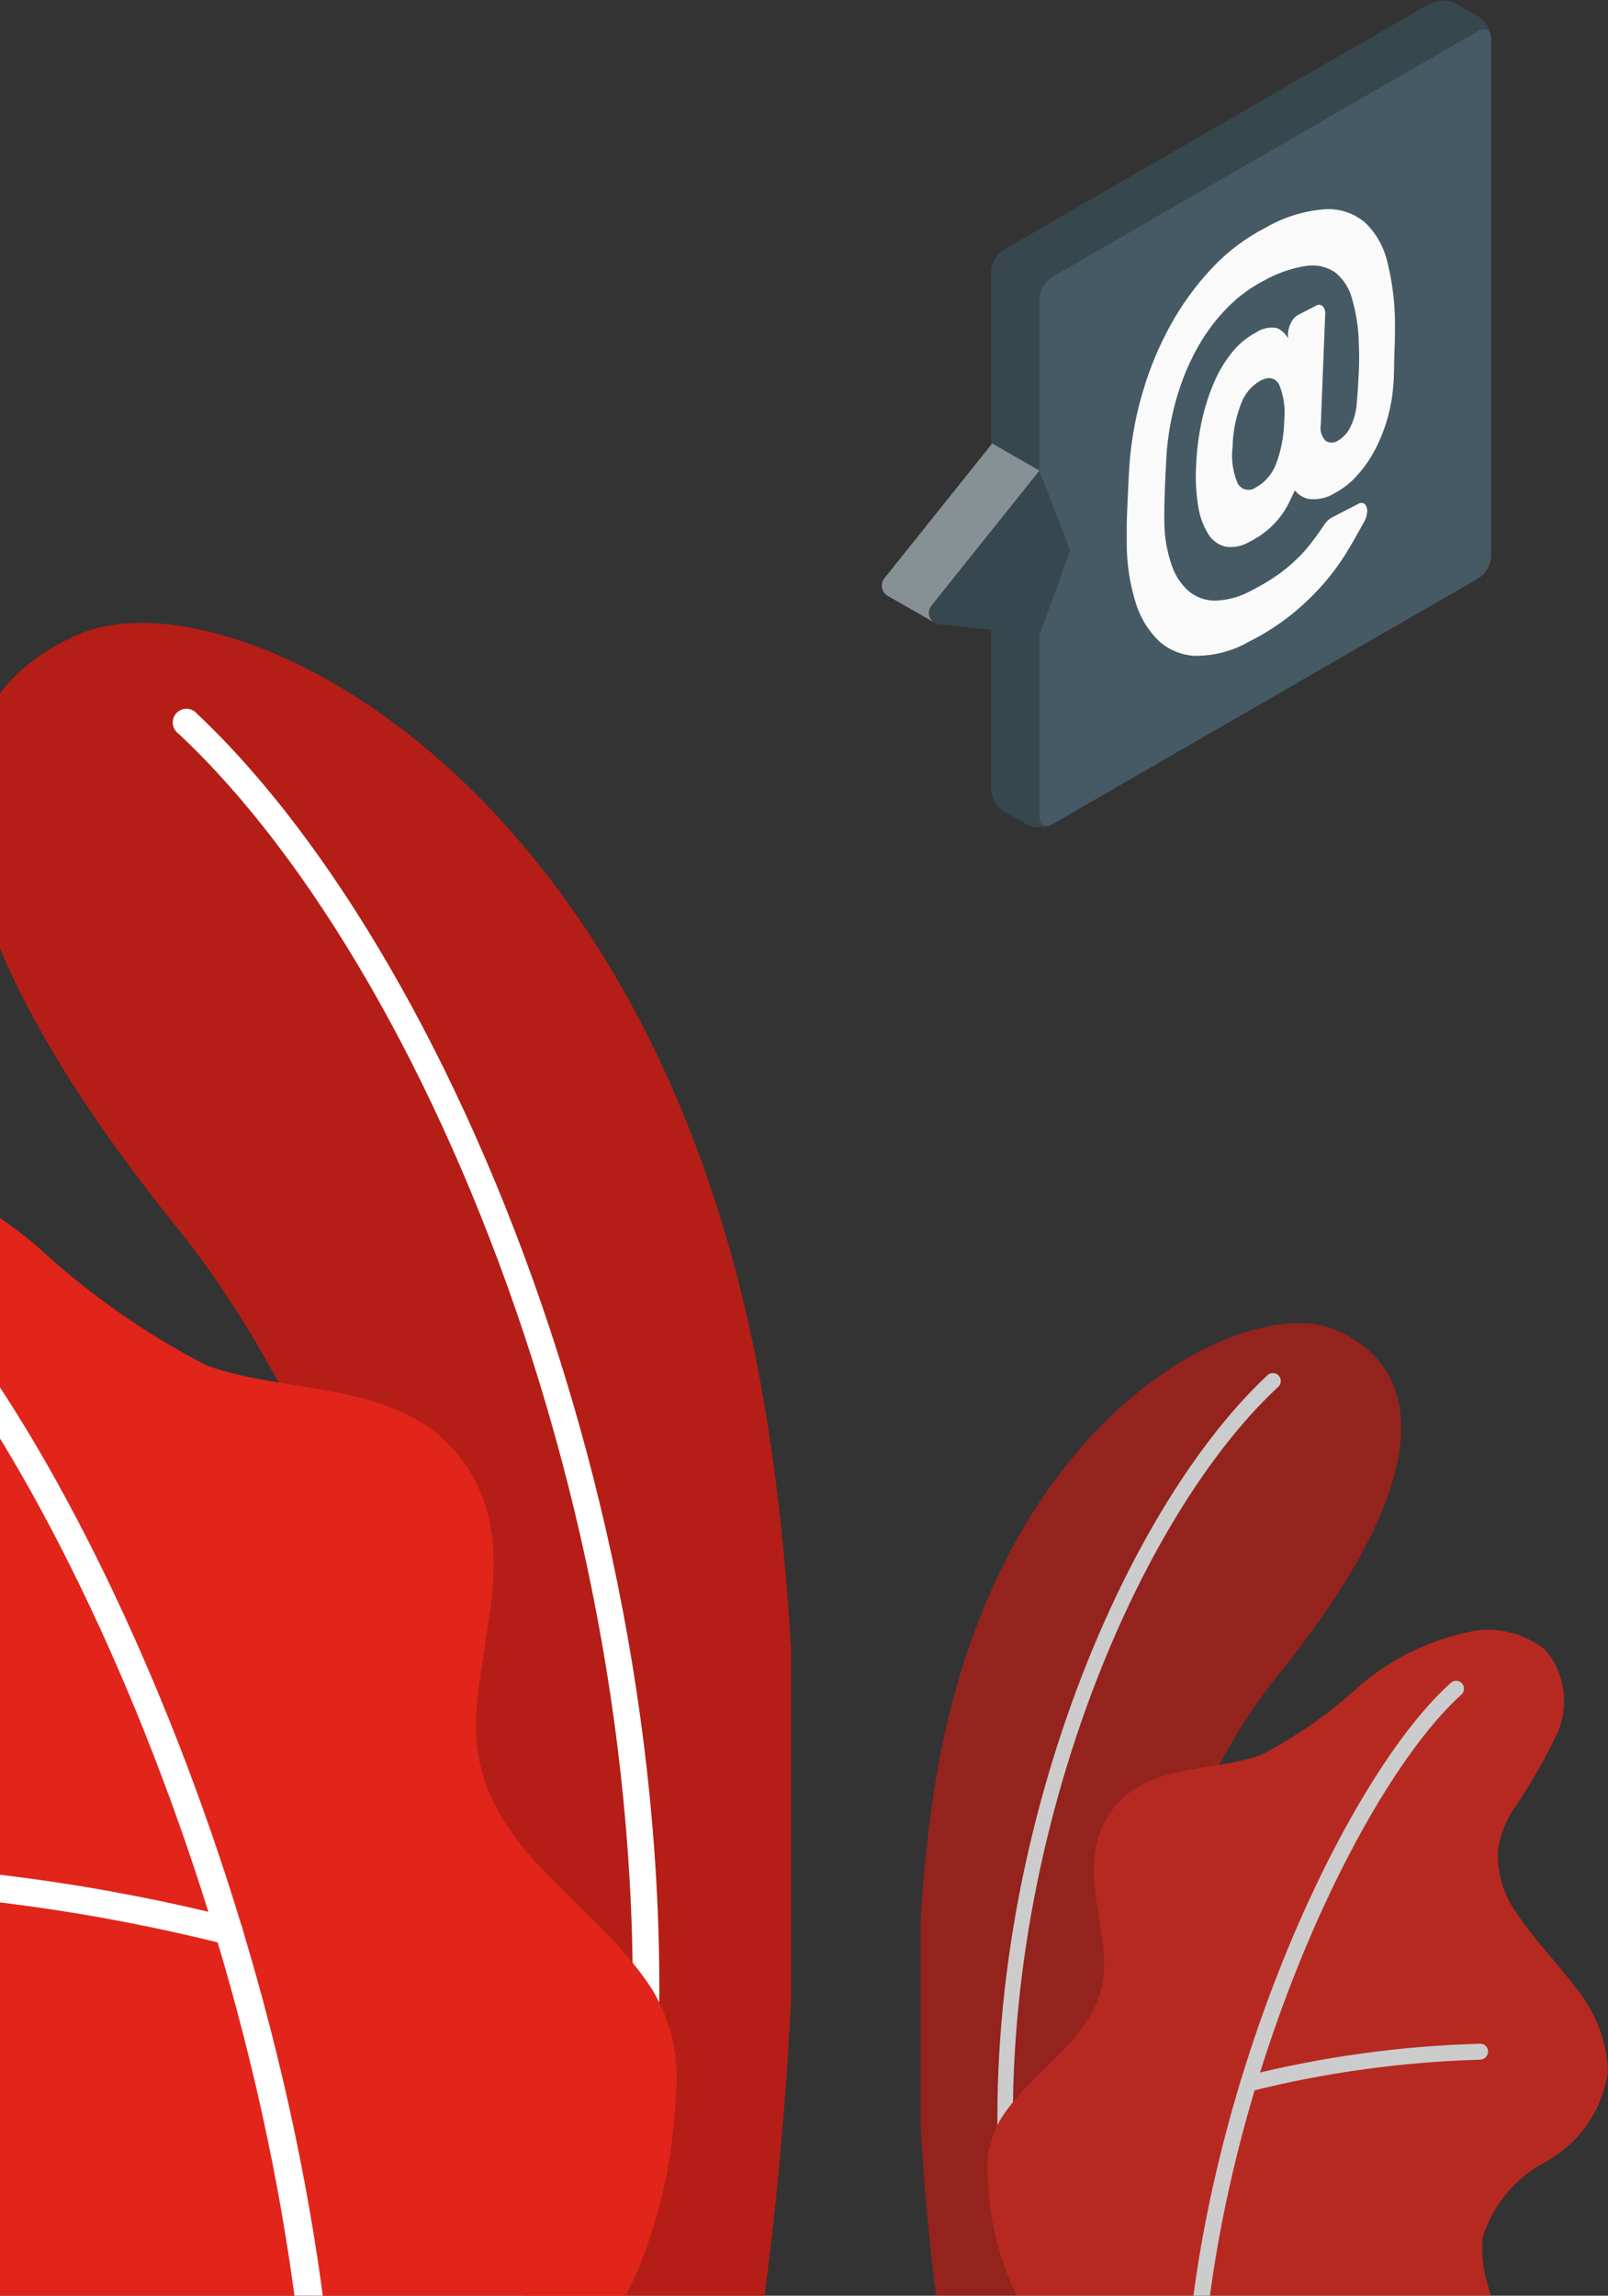
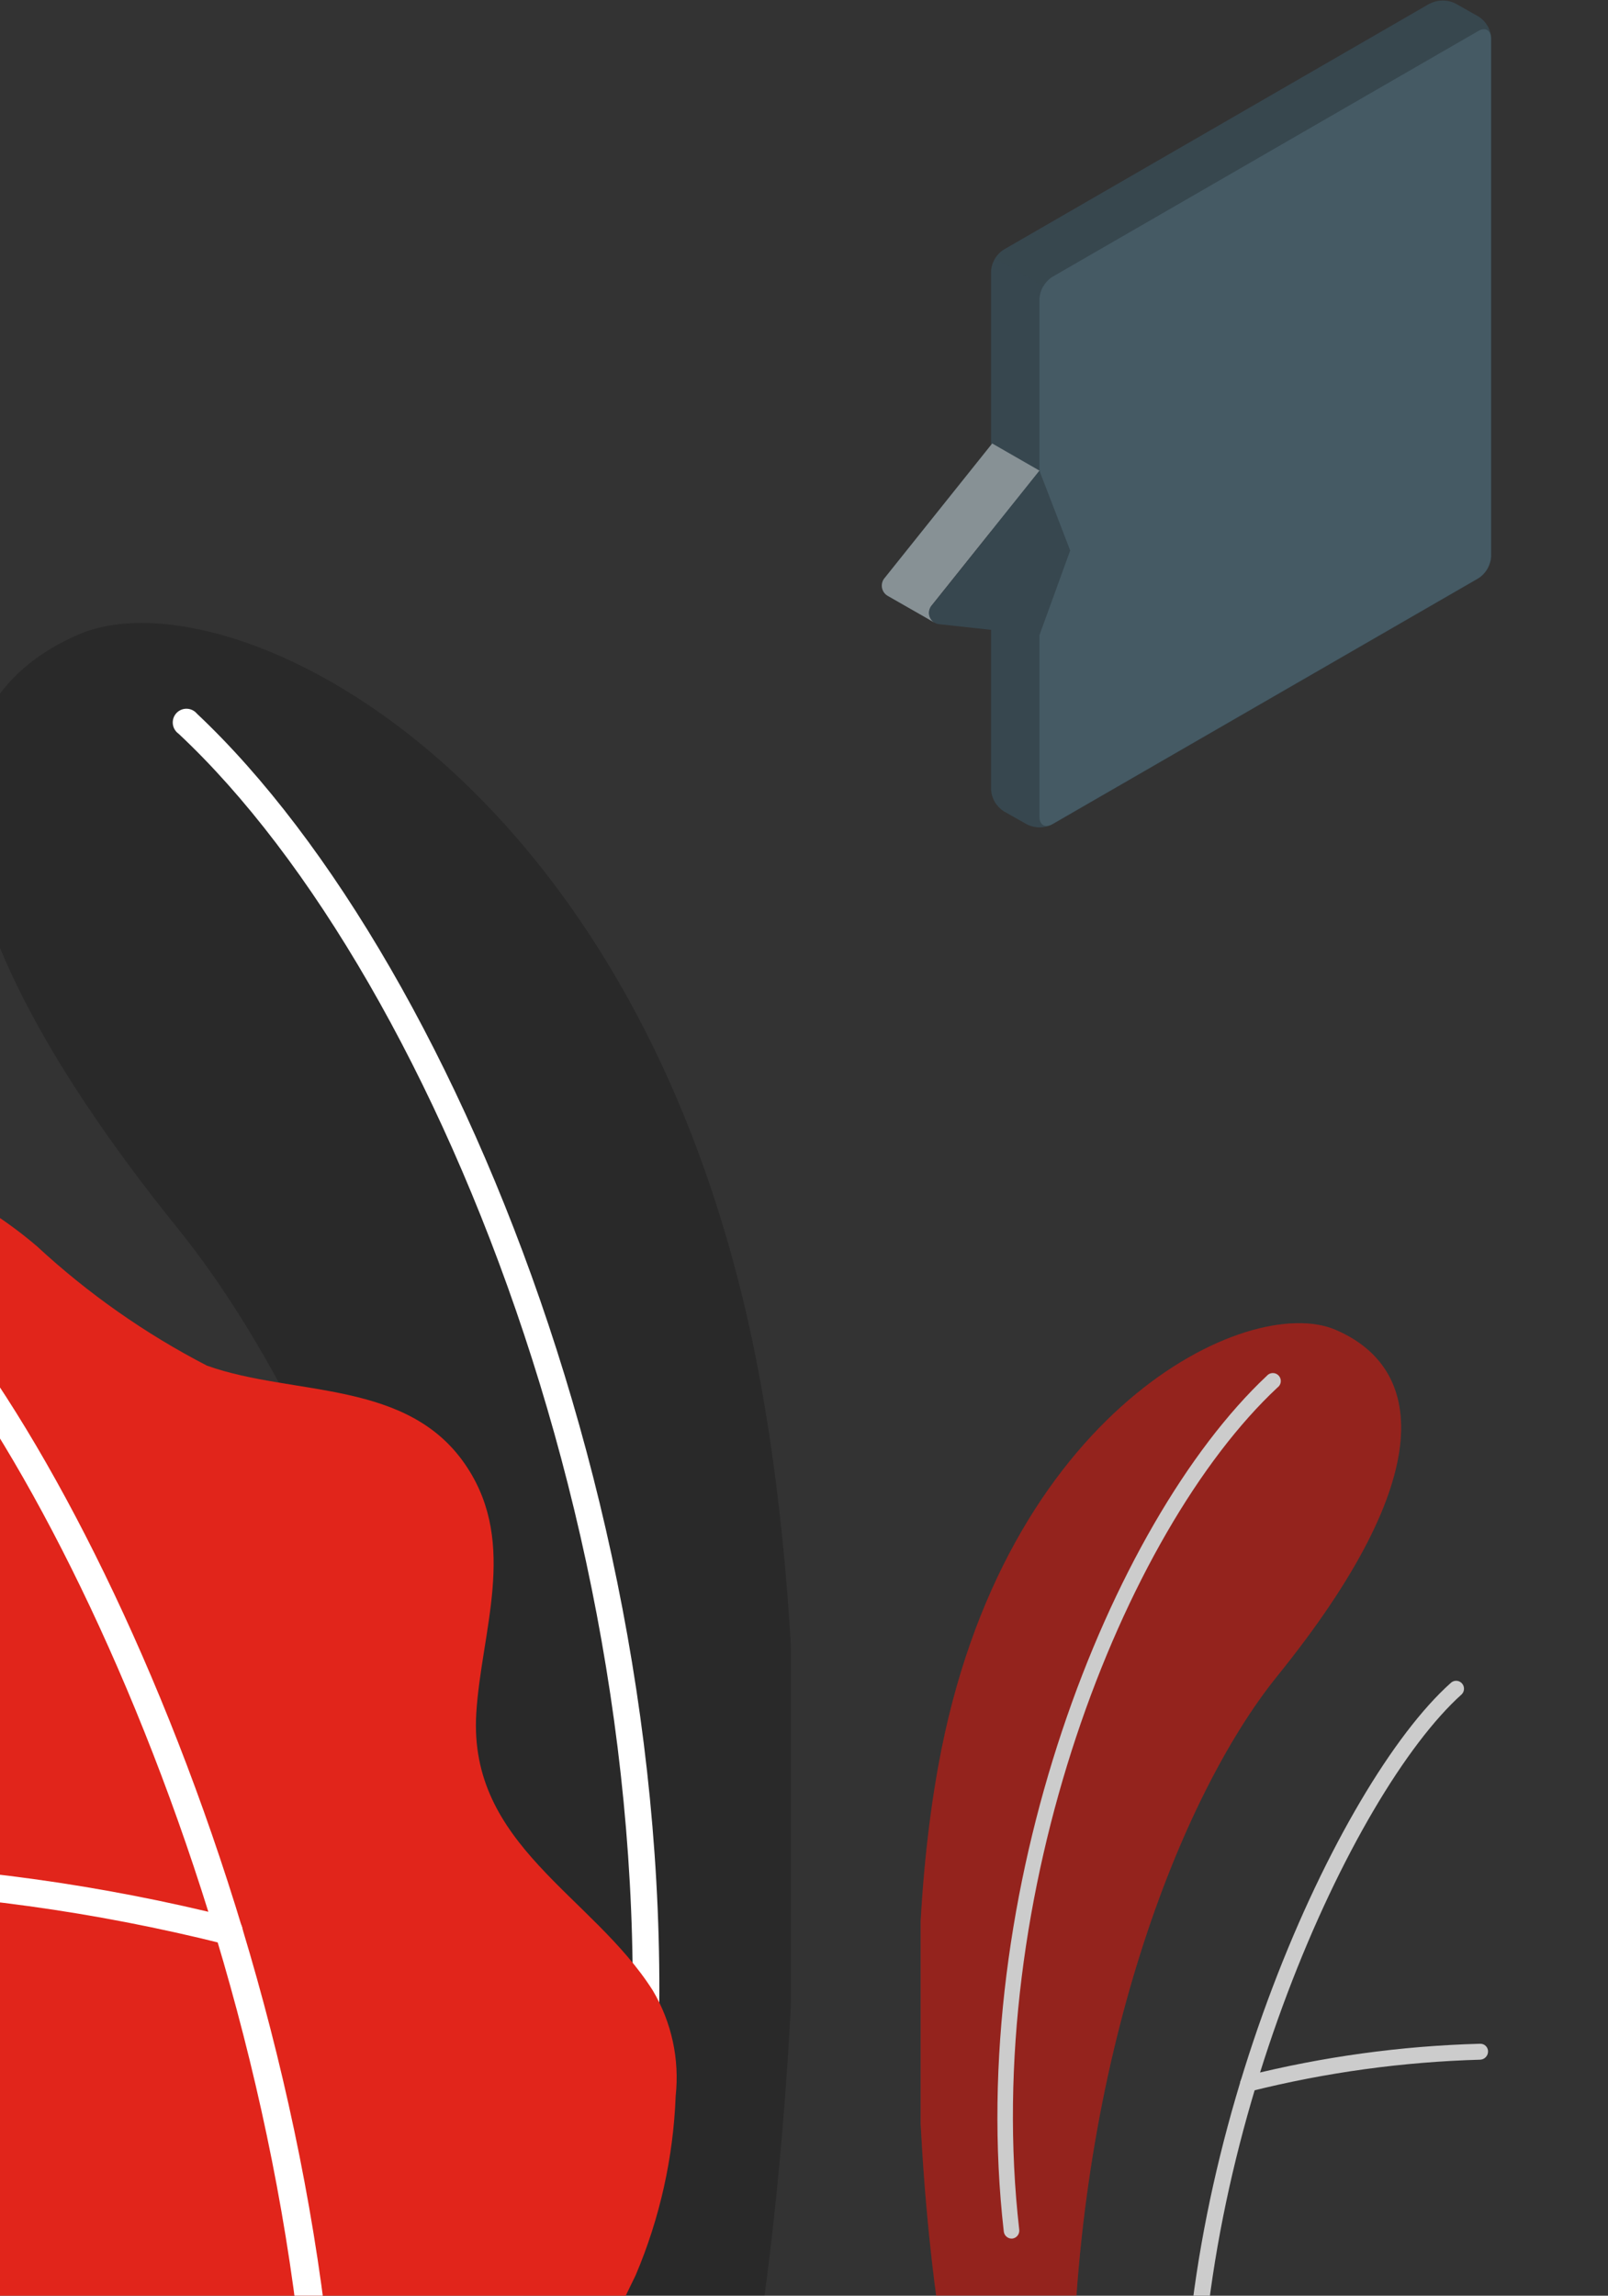
<svg xmlns="http://www.w3.org/2000/svg" width="124" height="177" viewBox="0 0 124 177" fill="none">
  <rect x="0" y="0" width="124" height="177" fill="#333333" stroke="none" />
  <path d="M110.264 0.27L77.4 19.248C77.116 19.431 76.879 19.679 76.71 19.972C76.54 20.265 76.442 20.594 76.424 20.932V60.874C76.444 61.212 76.543 61.539 76.714 61.831C76.885 62.122 77.122 62.369 77.406 62.551L79.182 63.555C79.489 63.711 79.828 63.792 80.171 63.792C80.515 63.792 80.854 63.711 81.16 63.555L114.024 44.587C114.309 44.402 114.545 44.152 114.715 43.859C114.884 43.565 114.982 43.235 115 42.897V2.958C114.981 2.622 114.883 2.294 114.713 2.003C114.543 1.711 114.308 1.464 114.024 1.282L112.248 0.278C111.942 0.122 111.603 0.041 111.259 0.041C110.915 0.041 110.577 0.122 110.27 0.278L110.264 0.27Z" fill="#37474F" />
  <path d="M80.159 62.984V23.043C80.177 22.704 80.275 22.375 80.445 22.081C80.614 21.787 80.851 21.538 81.135 21.353L113.999 2.385C114.54 2.075 114.975 2.325 114.975 2.946V42.889C114.957 43.228 114.859 43.557 114.689 43.851C114.52 44.145 114.283 44.394 113.999 44.579L81.135 63.547C80.589 63.856 80.159 63.604 80.159 62.984Z" fill="#455A64" />
-   <path opacity="0.2" d="M81.133 63.544C80.826 63.697 80.488 63.776 80.145 63.776C79.802 63.776 79.463 63.697 79.156 63.544L77.409 62.581C77.123 62.402 76.885 62.156 76.714 61.865C76.543 61.575 76.444 61.247 76.426 60.91V20.929C76.441 20.577 76.548 20.236 76.735 19.939L80.447 22.084C80.266 22.372 80.164 22.702 80.151 23.041V62.984C80.158 63.552 80.547 63.902 81.133 63.544Z" fill="#37474F" />
  <path opacity="0.4" d="M114.959 2.767C114.88 2.278 114.483 2.107 113.996 2.385L81.132 21.353C80.853 21.536 80.626 21.788 80.473 22.085L76.754 19.94C76.915 19.668 77.142 19.441 77.413 19.28L110.278 0.303C110.583 0.144 110.922 0.062 111.266 0.062C111.611 0.062 111.95 0.144 112.255 0.303L114.032 1.307C114.279 1.471 114.489 1.687 114.648 1.938C114.807 2.189 114.911 2.471 114.954 2.766L114.959 2.767Z" fill="#37474F" />
  <path d="M72.057 48.004C71.445 47.641 68.583 46.023 68.432 45.928C68.318 45.858 68.221 45.763 68.147 45.65C68.074 45.537 68.027 45.41 68.008 45.277C67.99 45.143 68.002 45.008 68.042 44.88C68.082 44.751 68.15 44.634 68.241 44.535L76.513 34.192L80.159 36.286L71.893 46.624C71.805 46.721 71.739 46.837 71.699 46.962C71.659 47.088 71.647 47.221 71.662 47.351C71.678 47.482 71.721 47.608 71.79 47.72C71.858 47.833 71.949 47.93 72.057 48.004Z" fill="#37474F" />
  <path opacity="0.4" d="M72.057 48.004C71.445 47.641 68.583 46.023 68.432 45.928C68.318 45.858 68.221 45.763 68.147 45.65C68.074 45.537 68.027 45.41 68.008 45.277C67.99 45.143 68.002 45.008 68.042 44.88C68.082 44.751 68.15 44.634 68.241 44.535L76.513 34.192L80.159 36.286L71.893 46.624C71.805 46.721 71.739 46.837 71.699 46.962C71.659 47.088 71.647 47.221 71.662 47.351C71.678 47.482 71.721 47.608 71.79 47.72C71.858 47.833 71.949 47.93 72.057 48.004Z" fill="white" />
  <path d="M80.158 36.299L71.891 46.637C71.772 46.755 71.689 46.905 71.652 47.069C71.616 47.233 71.627 47.405 71.686 47.562C71.745 47.72 71.847 47.857 71.982 47.958C72.117 48.058 72.278 48.117 72.445 48.129L80.158 48.968L82.527 42.444L80.158 36.299Z" fill="#37474F" />
-   <path d="M107.446 29.678C107.38 30.655 107.198 31.622 106.905 32.557C106.647 33.397 106.3 34.208 105.869 34.974C105.493 35.642 105.035 36.261 104.504 36.815C104.07 37.282 103.562 37.674 103.002 37.977C102.389 38.379 101.656 38.554 100.929 38.472C100.505 38.385 100.125 38.151 99.854 37.813C99.696 38.149 99.532 38.472 99.36 38.836C99.175 39.203 98.955 39.55 98.701 39.873C98.413 40.24 98.088 40.576 97.731 40.877C97.296 41.237 96.821 41.545 96.315 41.795C95.775 42.114 95.143 42.24 94.522 42.151C93.977 42.026 93.503 41.692 93.203 41.22C92.799 40.581 92.53 39.867 92.412 39.12C92.238 38.08 92.179 37.024 92.235 35.971C92.276 34.806 92.419 33.646 92.663 32.505C92.88 31.482 93.196 30.482 93.606 29.52C93.962 28.672 94.437 27.878 95.016 27.163C95.514 26.536 96.136 26.019 96.843 25.645C97.078 25.481 97.343 25.365 97.622 25.305C97.902 25.245 98.191 25.242 98.472 25.295C98.836 25.455 99.136 25.734 99.321 26.087V25.731C99.334 25.428 99.417 25.131 99.566 24.867C99.678 24.624 99.862 24.421 100.093 24.285L101.503 23.559C101.581 23.509 101.673 23.488 101.764 23.498C101.856 23.509 101.94 23.552 102.004 23.618C102.081 23.708 102.138 23.814 102.17 23.927C102.202 24.041 102.208 24.161 102.189 24.278L101.853 32.729C101.811 32.952 101.823 33.181 101.886 33.399C101.949 33.617 102.062 33.817 102.216 33.983C102.355 34.077 102.519 34.127 102.687 34.127C102.855 34.127 103.019 34.077 103.159 33.983C103.571 33.747 103.904 33.393 104.115 32.966C104.429 32.332 104.607 31.639 104.636 30.932C104.703 30.205 104.748 29.449 104.784 28.668C104.819 27.887 104.817 27.169 104.784 26.509C104.764 25.325 104.587 24.148 104.257 23.01C104.047 22.21 103.584 21.499 102.938 20.984C102.288 20.552 101.5 20.38 100.729 20.502C99.6 20.677 98.51 21.053 97.512 21.611C96.457 22.152 95.496 22.858 94.664 23.704C93.802 24.58 93.055 25.563 92.444 26.629C91.804 27.748 91.285 28.932 90.895 30.161C90.492 31.428 90.209 32.73 90.051 34.05C90.005 34.413 89.96 34.882 89.933 35.449C89.906 36.017 89.874 36.625 89.847 37.245C89.82 37.864 89.801 38.467 89.788 39.04C89.775 39.614 89.788 40.078 89.788 40.434C89.816 41.499 90.005 42.555 90.349 43.564C90.605 44.341 91.059 45.038 91.668 45.584C92.249 46.062 92.98 46.319 93.731 46.311C94.713 46.273 95.671 46.002 96.526 45.519C97.193 45.183 97.836 44.802 98.451 44.378C98.96 44.027 99.441 43.636 99.888 43.209C100.272 42.853 100.629 42.469 100.956 42.06C101.252 41.691 101.529 41.319 101.773 40.965C102.017 40.61 102.141 40.416 102.261 40.265C102.395 40.107 102.558 39.977 102.743 39.882L104.72 38.859C104.796 38.804 104.887 38.775 104.981 38.775C105.074 38.775 105.166 38.804 105.241 38.859C105.324 38.955 105.383 39.069 105.413 39.191C105.443 39.314 105.443 39.442 105.413 39.565C105.388 39.798 105.314 40.023 105.196 40.225C104.793 40.966 104.346 41.764 103.844 42.588C103.317 43.447 102.719 44.259 102.057 45.018C101.315 45.862 100.503 46.641 99.631 47.349C98.612 48.166 97.51 48.873 96.343 49.457C95.094 50.179 93.678 50.562 92.236 50.566C91.153 50.541 90.117 50.119 89.323 49.38C88.482 48.546 87.87 47.509 87.546 46.369C87.123 44.964 86.901 43.506 86.888 42.038V40.572C86.888 39.958 86.928 39.31 86.954 38.631C86.981 37.952 87.014 37.31 87.046 36.704C87.079 36.097 87.113 35.608 87.145 35.258C87.309 33.507 87.649 31.778 88.161 30.096C88.677 28.352 89.38 26.67 90.257 25.079C91.125 23.501 92.186 22.037 93.415 20.721C94.622 19.424 96.045 18.348 97.621 17.54C99.041 16.718 100.631 16.234 102.267 16.127C103.386 16.081 104.479 16.468 105.32 17.209C106.162 18.045 106.746 19.106 107 20.266C107.366 21.746 107.558 23.264 107.573 24.788C107.573 25.448 107.573 26.247 107.533 27.16C107.493 28.073 107.517 28.945 107.446 29.678ZM95.046 34.504C94.935 35.437 95.069 36.383 95.435 37.249C95.499 37.374 95.588 37.483 95.698 37.569C95.808 37.654 95.936 37.715 96.072 37.746C96.208 37.776 96.349 37.777 96.485 37.747C96.621 37.717 96.749 37.657 96.859 37.572C97.579 37.172 98.129 36.525 98.409 35.75C98.805 34.694 99.015 33.577 99.03 32.449C99.137 31.505 99.005 30.549 98.648 29.669C98.352 29.114 97.857 29.009 97.191 29.352C96.482 29.759 95.945 30.412 95.681 31.187C95.278 32.247 95.065 33.369 95.05 34.504H95.046Z" fill="#FAFAFA" />
  <g opacity="0.75" clip-path="url(#clip0_6_33)">
    <path d="M82.699 184.217L72.362 178.188C72.362 178.188 68.821 155.626 72.362 136.122C77.332 108.699 96.261 99.645 102.99 102.53C109.72 105.416 111.122 113.618 98.469 129.255C91.055 138.45 83.064 158.668 82.699 184.217Z" fill="#E1251B" />
    <g opacity="0.2">
      <path d="M82.696 184.217L72.359 178.188C72.359 178.188 68.819 155.626 72.359 136.122C77.329 108.699 96.258 99.645 102.988 102.53C109.717 105.416 111.119 113.618 98.466 129.255C91.053 138.45 83.062 158.668 82.696 184.217Z" fill="black" />
    </g>
    <path d="M78.068 172.596C78.227 172.574 78.371 172.492 78.47 172.366C78.569 172.24 78.615 172.081 78.599 171.921C75.635 146.07 86.624 118.08 98.508 106.982C98.58 106.931 98.64 106.866 98.684 106.79C98.729 106.715 98.756 106.631 98.766 106.543C98.775 106.456 98.766 106.368 98.738 106.285C98.71 106.201 98.665 106.125 98.606 106.061C98.547 105.996 98.474 105.945 98.394 105.911C98.313 105.877 98.226 105.86 98.138 105.863C98.051 105.865 97.965 105.886 97.886 105.924C97.807 105.962 97.737 106.017 97.681 106.085C85.609 117.432 74.408 145.8 77.406 172.051C77.424 172.211 77.503 172.356 77.627 172.458C77.751 172.56 77.909 172.609 78.068 172.596Z" fill="white" />
-     <path d="M105.641 197.536C106.987 198.333 109.913 196.91 111 196.209C112.868 194.995 114.395 193.323 115.437 191.352C116.57 189.101 116.982 186.554 116.616 184.06C116.429 182.742 116.153 181.438 115.789 180.158L114.785 176.352C114.38 175.122 114.224 173.825 114.323 172.535C115.099 170.026 116.834 167.927 119.15 166.695C120.45 165.993 121.567 164.993 122.41 163.777C123.253 162.562 123.798 161.164 124 159.698C123.888 157.281 122.98 154.97 121.416 153.126C119.977 151.212 118.254 149.508 116.955 147.498C115.933 146.088 115.425 144.368 115.516 142.628C115.68 141.565 116.058 140.548 116.627 139.636C117.93 137.74 119.082 135.744 120.072 133.666C120.547 132.613 120.714 131.446 120.553 130.301C120.392 129.157 119.91 128.081 119.163 127.2C117.683 126.027 115.799 125.487 113.923 125.698C110.575 126.283 107.444 127.757 104.859 129.966C102.568 132.082 100.003 133.879 97.234 135.309C93.327 136.703 88.135 135.888 85.537 139.883C83.282 143.334 84.912 147.222 85.137 150.899C85.492 156.81 79.932 159.032 77.207 163.321C76.362 164.744 76.002 166.403 76.181 168.049C76.286 170.812 76.894 173.532 77.976 176.076C79.281 178.812 80.743 181.471 82.354 184.039C82.436 184.145 105.439 197.406 105.641 197.536Z" fill="#E1251B" />
    <path d="M91.949 189.958C92.111 189.954 92.266 189.886 92.379 189.769C92.491 189.652 92.553 189.494 92.55 189.331C92.102 164.911 104.212 138.269 112.72 130.632C112.833 130.517 112.896 130.362 112.896 130.201C112.896 130.04 112.833 129.885 112.72 129.77C112.664 129.712 112.597 129.666 112.523 129.635C112.449 129.604 112.369 129.588 112.289 129.588C112.209 129.588 112.129 129.604 112.055 129.635C111.981 129.666 111.915 129.712 111.858 129.77C103.16 137.547 90.828 164.638 91.275 189.39C91.29 189.554 91.369 189.706 91.495 189.812C91.621 189.919 91.784 189.971 91.949 189.958Z" fill="white" />
    <path d="M96.266 161.237C96.324 161.255 96.386 161.255 96.444 161.237C102.24 159.786 108.176 158.97 114.148 158.803C114.309 158.795 114.461 158.725 114.572 158.609C114.684 158.493 114.748 158.338 114.75 158.177C114.752 158.095 114.736 158.014 114.705 157.939C114.674 157.863 114.628 157.795 114.569 157.739C114.51 157.682 114.44 157.638 114.364 157.61C114.287 157.582 114.206 157.57 114.125 157.574C108.037 157.74 101.985 158.572 96.078 160.056C95.999 160.078 95.926 160.116 95.862 160.166C95.798 160.217 95.745 160.28 95.706 160.351C95.666 160.422 95.641 160.501 95.632 160.582C95.624 160.663 95.631 160.745 95.654 160.823C95.694 160.952 95.777 161.064 95.888 161.139C96 161.214 96.132 161.249 96.266 161.237Z" fill="white" />
  </g>
  <g clip-path="url(#clip1_6_33)">
-     <path d="M40.913 189.412L58.661 179.044C58.661 179.044 64.741 140.237 58.661 106.689C50.129 59.523 17.628 43.95 6.073 48.912C-5.481 53.875 -7.888 67.983 13.837 94.878C26.565 110.693 40.285 145.469 40.913 189.412Z" fill="#E1251B" />
    <g opacity="0.2">
      <path d="M40.918 189.412L58.666 179.044C58.666 179.044 64.746 140.237 58.666 106.689C50.133 59.523 17.632 43.95 6.078 48.912C-5.476 53.875 -7.884 67.983 13.841 94.878C26.57 110.693 40.29 145.469 40.918 189.412Z" fill="black" />
    </g>
    <path d="M48.864 169.424C48.591 169.388 48.344 169.246 48.174 169.03C48.004 168.813 47.925 168.539 47.953 168.265C53.041 123.801 34.174 75.657 13.769 56.569C13.646 56.482 13.543 56.37 13.467 56.239C13.39 56.109 13.343 55.965 13.327 55.815C13.311 55.665 13.327 55.513 13.374 55.37C13.422 55.227 13.499 55.095 13.601 54.984C13.703 54.873 13.827 54.786 13.966 54.727C14.104 54.668 14.254 54.64 14.404 54.644C14.554 54.648 14.702 54.684 14.837 54.75C14.973 54.816 15.092 54.909 15.188 55.025C35.917 74.543 55.148 123.335 50.001 168.488C49.97 168.762 49.834 169.013 49.622 169.188C49.409 169.363 49.137 169.447 48.864 169.424Z" fill="white" />
    <path d="M1.523 212.323C-0.789 213.692 -5.813 211.245 -7.679 210.04C-10.886 207.951 -13.508 205.075 -15.297 201.685C-17.242 197.813 -17.95 193.433 -17.322 189.143C-17.001 186.876 -16.526 184.634 -15.902 182.432L-14.177 175.885C-13.483 173.771 -13.214 171.539 -13.385 169.32C-14.718 165.005 -17.697 161.395 -21.672 159.275C-23.905 158.067 -25.823 156.348 -27.27 154.257C-28.717 152.166 -29.652 149.762 -30 147.241C-29.808 143.084 -28.248 139.108 -25.563 135.936C-23.092 132.645 -20.134 129.714 -17.904 126.257C-16.149 123.831 -15.277 120.874 -15.433 117.88C-15.714 116.053 -16.363 114.302 -17.34 112.734C-19.578 109.473 -21.556 106.04 -23.256 102.466C-24.072 100.654 -24.358 98.647 -24.082 96.679C-23.806 94.71 -22.978 92.86 -21.695 91.345C-19.153 89.326 -15.919 88.398 -12.698 88.761C-6.949 89.767 -1.574 92.302 2.865 96.102C6.798 99.742 11.202 102.833 15.958 105.292C22.665 107.689 31.58 106.288 36.04 113.159C39.913 119.094 37.114 125.783 36.727 132.106C36.117 142.273 45.664 146.095 50.343 153.473C51.794 155.919 52.412 158.774 52.104 161.604C51.925 166.356 50.88 171.035 49.023 175.41C46.782 180.117 44.272 184.69 41.505 189.107C41.364 189.289 1.869 212.099 1.523 212.323Z" fill="#E1251B" />
-     <path d="M25.032 199.288C24.752 199.282 24.487 199.165 24.293 198.963C24.1 198.761 23.994 198.49 23.999 198.21C24.768 156.207 3.976 110.383 -10.632 97.248C-10.826 97.049 -10.934 96.783 -10.934 96.506C-10.934 96.228 -10.826 95.962 -10.632 95.764C-10.536 95.665 -10.421 95.586 -10.294 95.532C-10.167 95.479 -10.03 95.451 -9.893 95.451C-9.755 95.451 -9.618 95.479 -9.491 95.532C-9.364 95.586 -9.249 95.665 -9.153 95.764C5.782 109.141 26.957 155.737 26.188 198.311C26.162 198.593 26.026 198.855 25.81 199.038C25.593 199.221 25.314 199.31 25.032 199.288Z" fill="white" />
+     <path d="M25.032 199.288C24.752 199.282 24.487 199.165 24.293 198.963C24.1 198.761 23.994 198.49 23.999 198.21C24.768 156.207 3.976 110.383 -10.632 97.248C-10.934 96.228 -10.826 95.962 -10.632 95.764C-10.536 95.665 -10.421 95.586 -10.294 95.532C-10.167 95.479 -10.03 95.451 -9.893 95.451C-9.755 95.451 -9.618 95.479 -9.491 95.532C-9.364 95.586 -9.249 95.665 -9.153 95.764C5.782 109.141 26.957 155.737 26.188 198.311C26.162 198.593 26.026 198.855 25.81 199.038C25.593 199.221 25.314 199.31 25.032 199.288Z" fill="white" />
    <path d="M17.619 149.889C17.519 149.919 17.413 149.919 17.314 149.889C7.362 147.392 -2.831 145.988 -13.085 145.702C-13.361 145.687 -13.621 145.567 -13.813 145.367C-14.005 145.167 -14.114 144.902 -14.118 144.625C-14.121 144.484 -14.095 144.345 -14.041 144.215C-13.988 144.085 -13.908 143.968 -13.807 143.871C-13.706 143.773 -13.586 143.698 -13.455 143.649C-13.324 143.601 -13.184 143.58 -13.044 143.588C-2.591 143.873 7.799 145.305 17.942 147.857C18.076 147.895 18.202 147.959 18.312 148.046C18.422 148.133 18.513 148.241 18.581 148.364C18.648 148.487 18.691 148.622 18.706 148.761C18.722 148.901 18.709 149.042 18.67 149.176C18.601 149.398 18.459 149.589 18.267 149.719C18.075 149.848 17.849 149.908 17.619 149.889Z" fill="white" />
  </g>
  <defs>
    <clipPath id="clip0_6_33">
      <rect width="53" height="75" fill="white" transform="matrix(-1 0 0 1 124 102)" />
    </clipPath>
    <clipPath id="clip1_6_33">
      <rect width="91" height="129" fill="white" transform="translate(-30 48)" />
    </clipPath>
  </defs>
</svg>